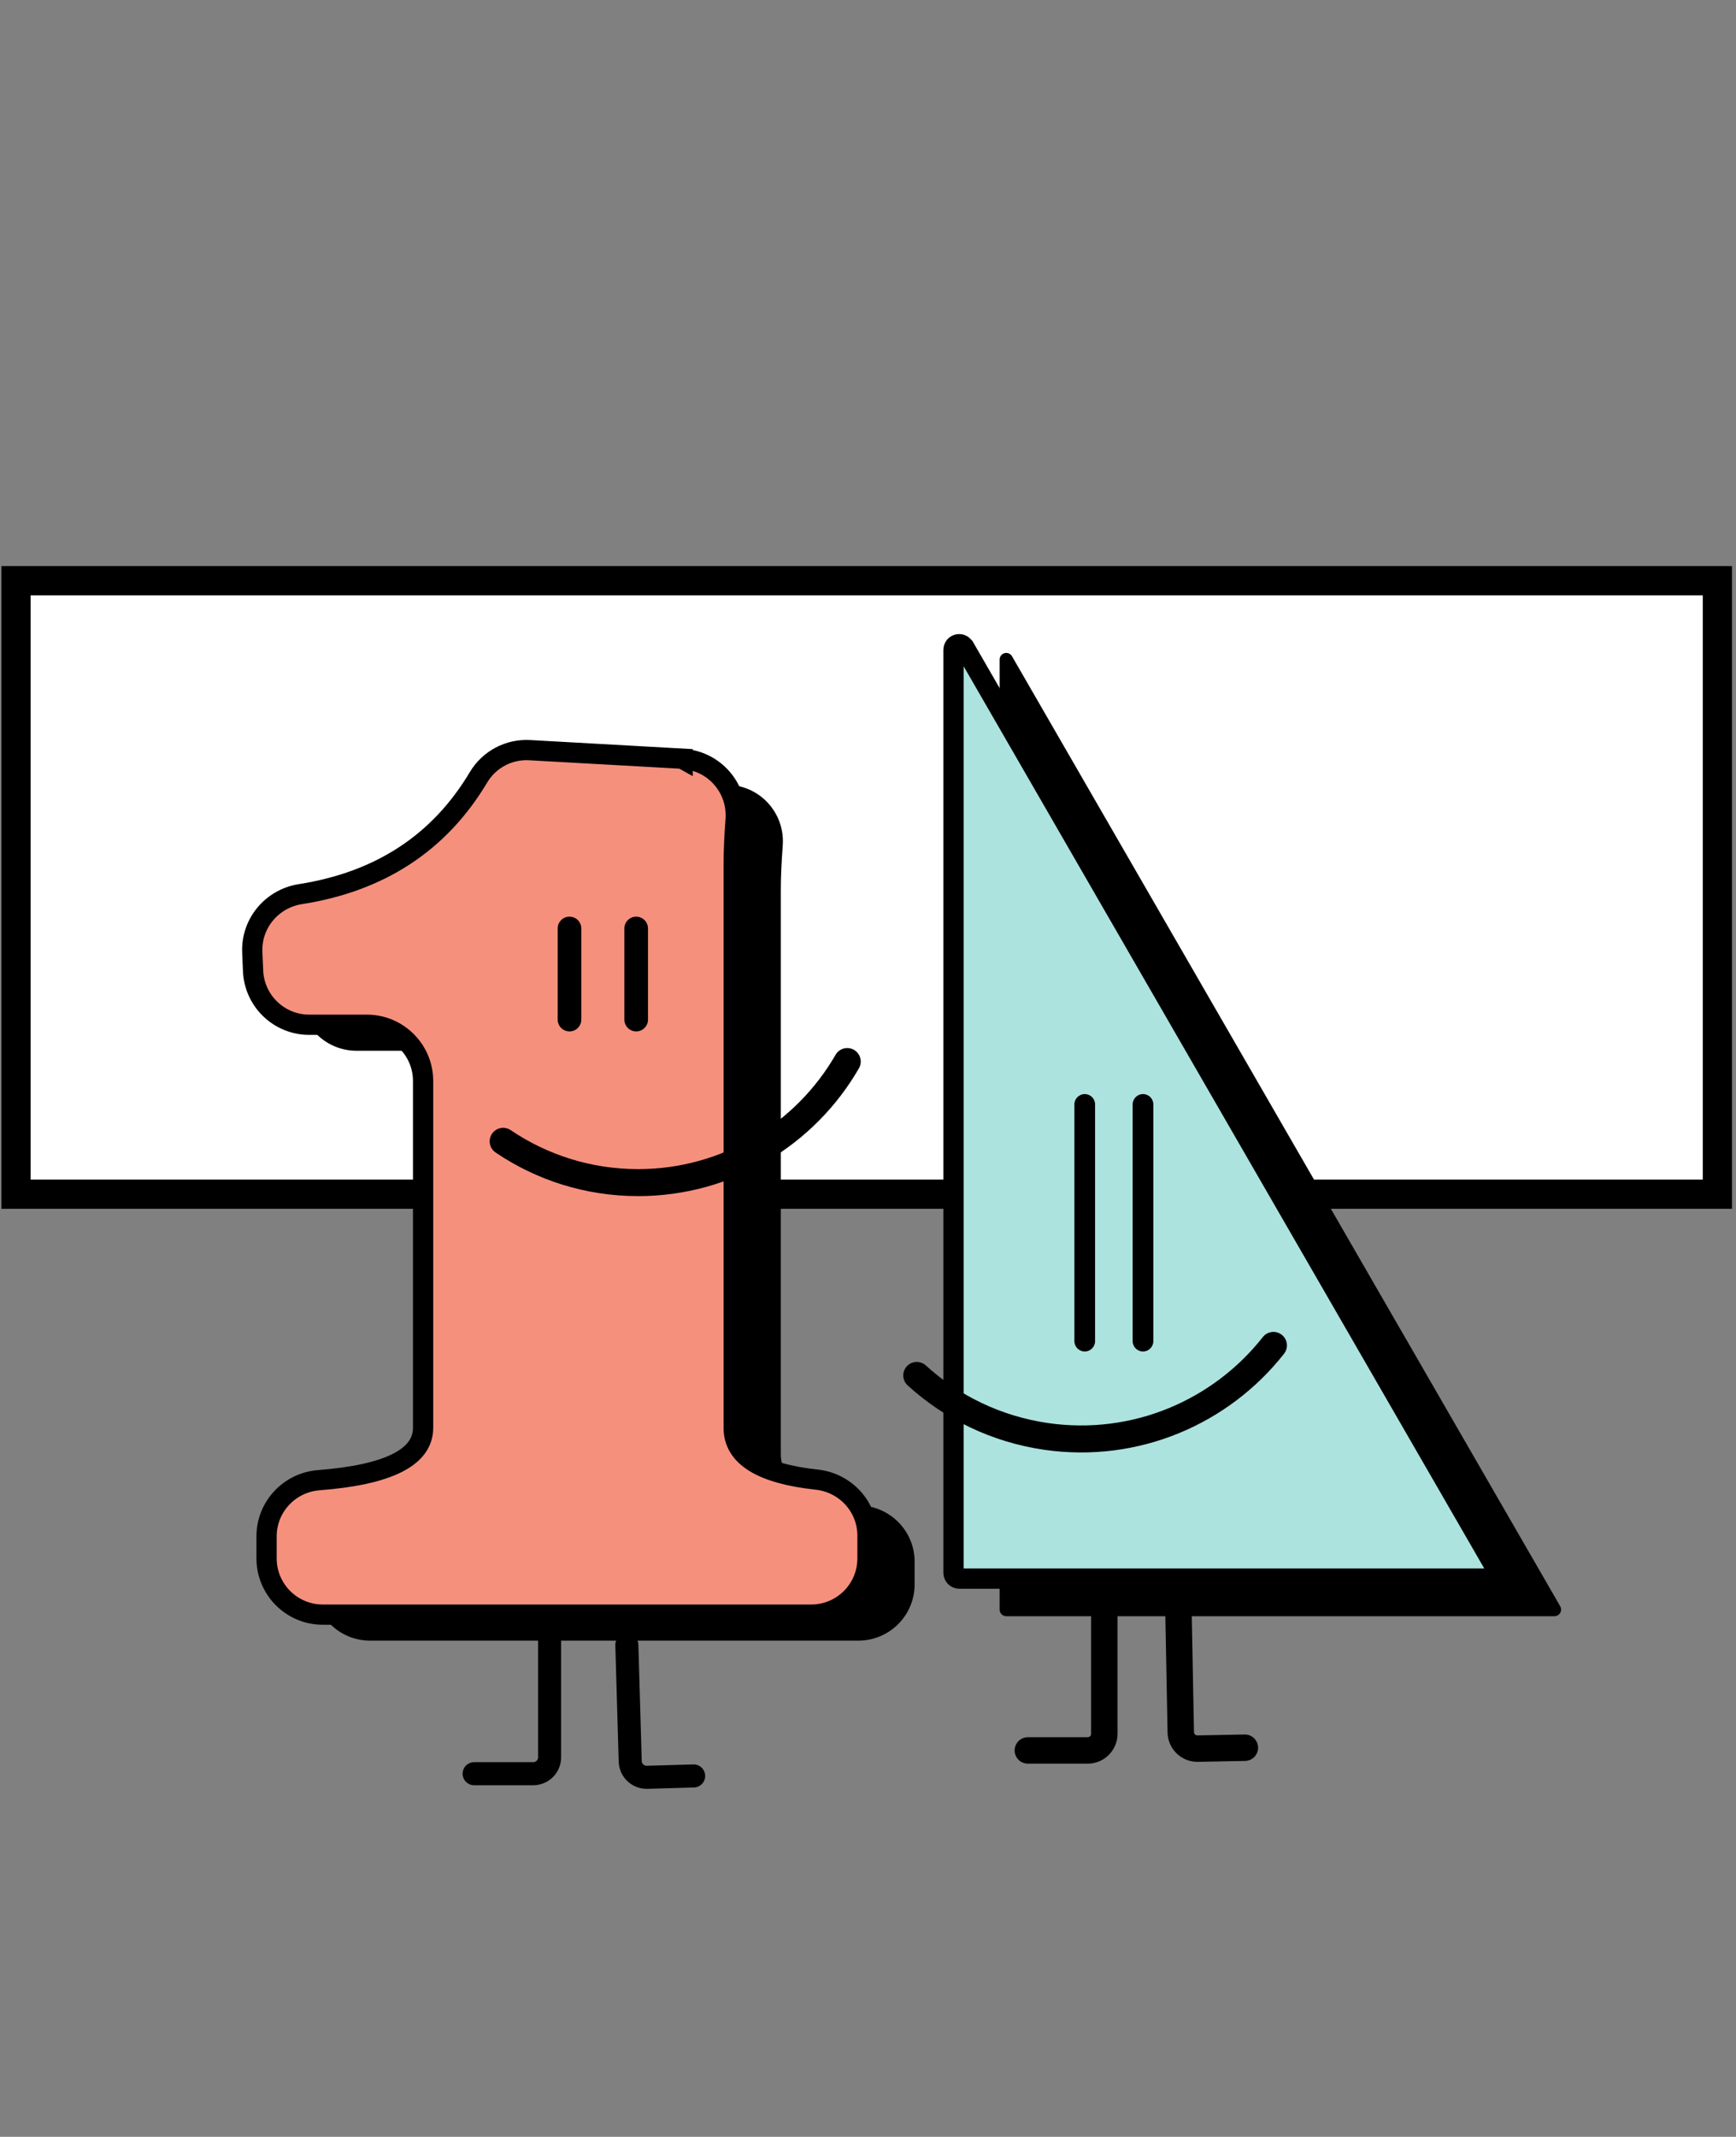
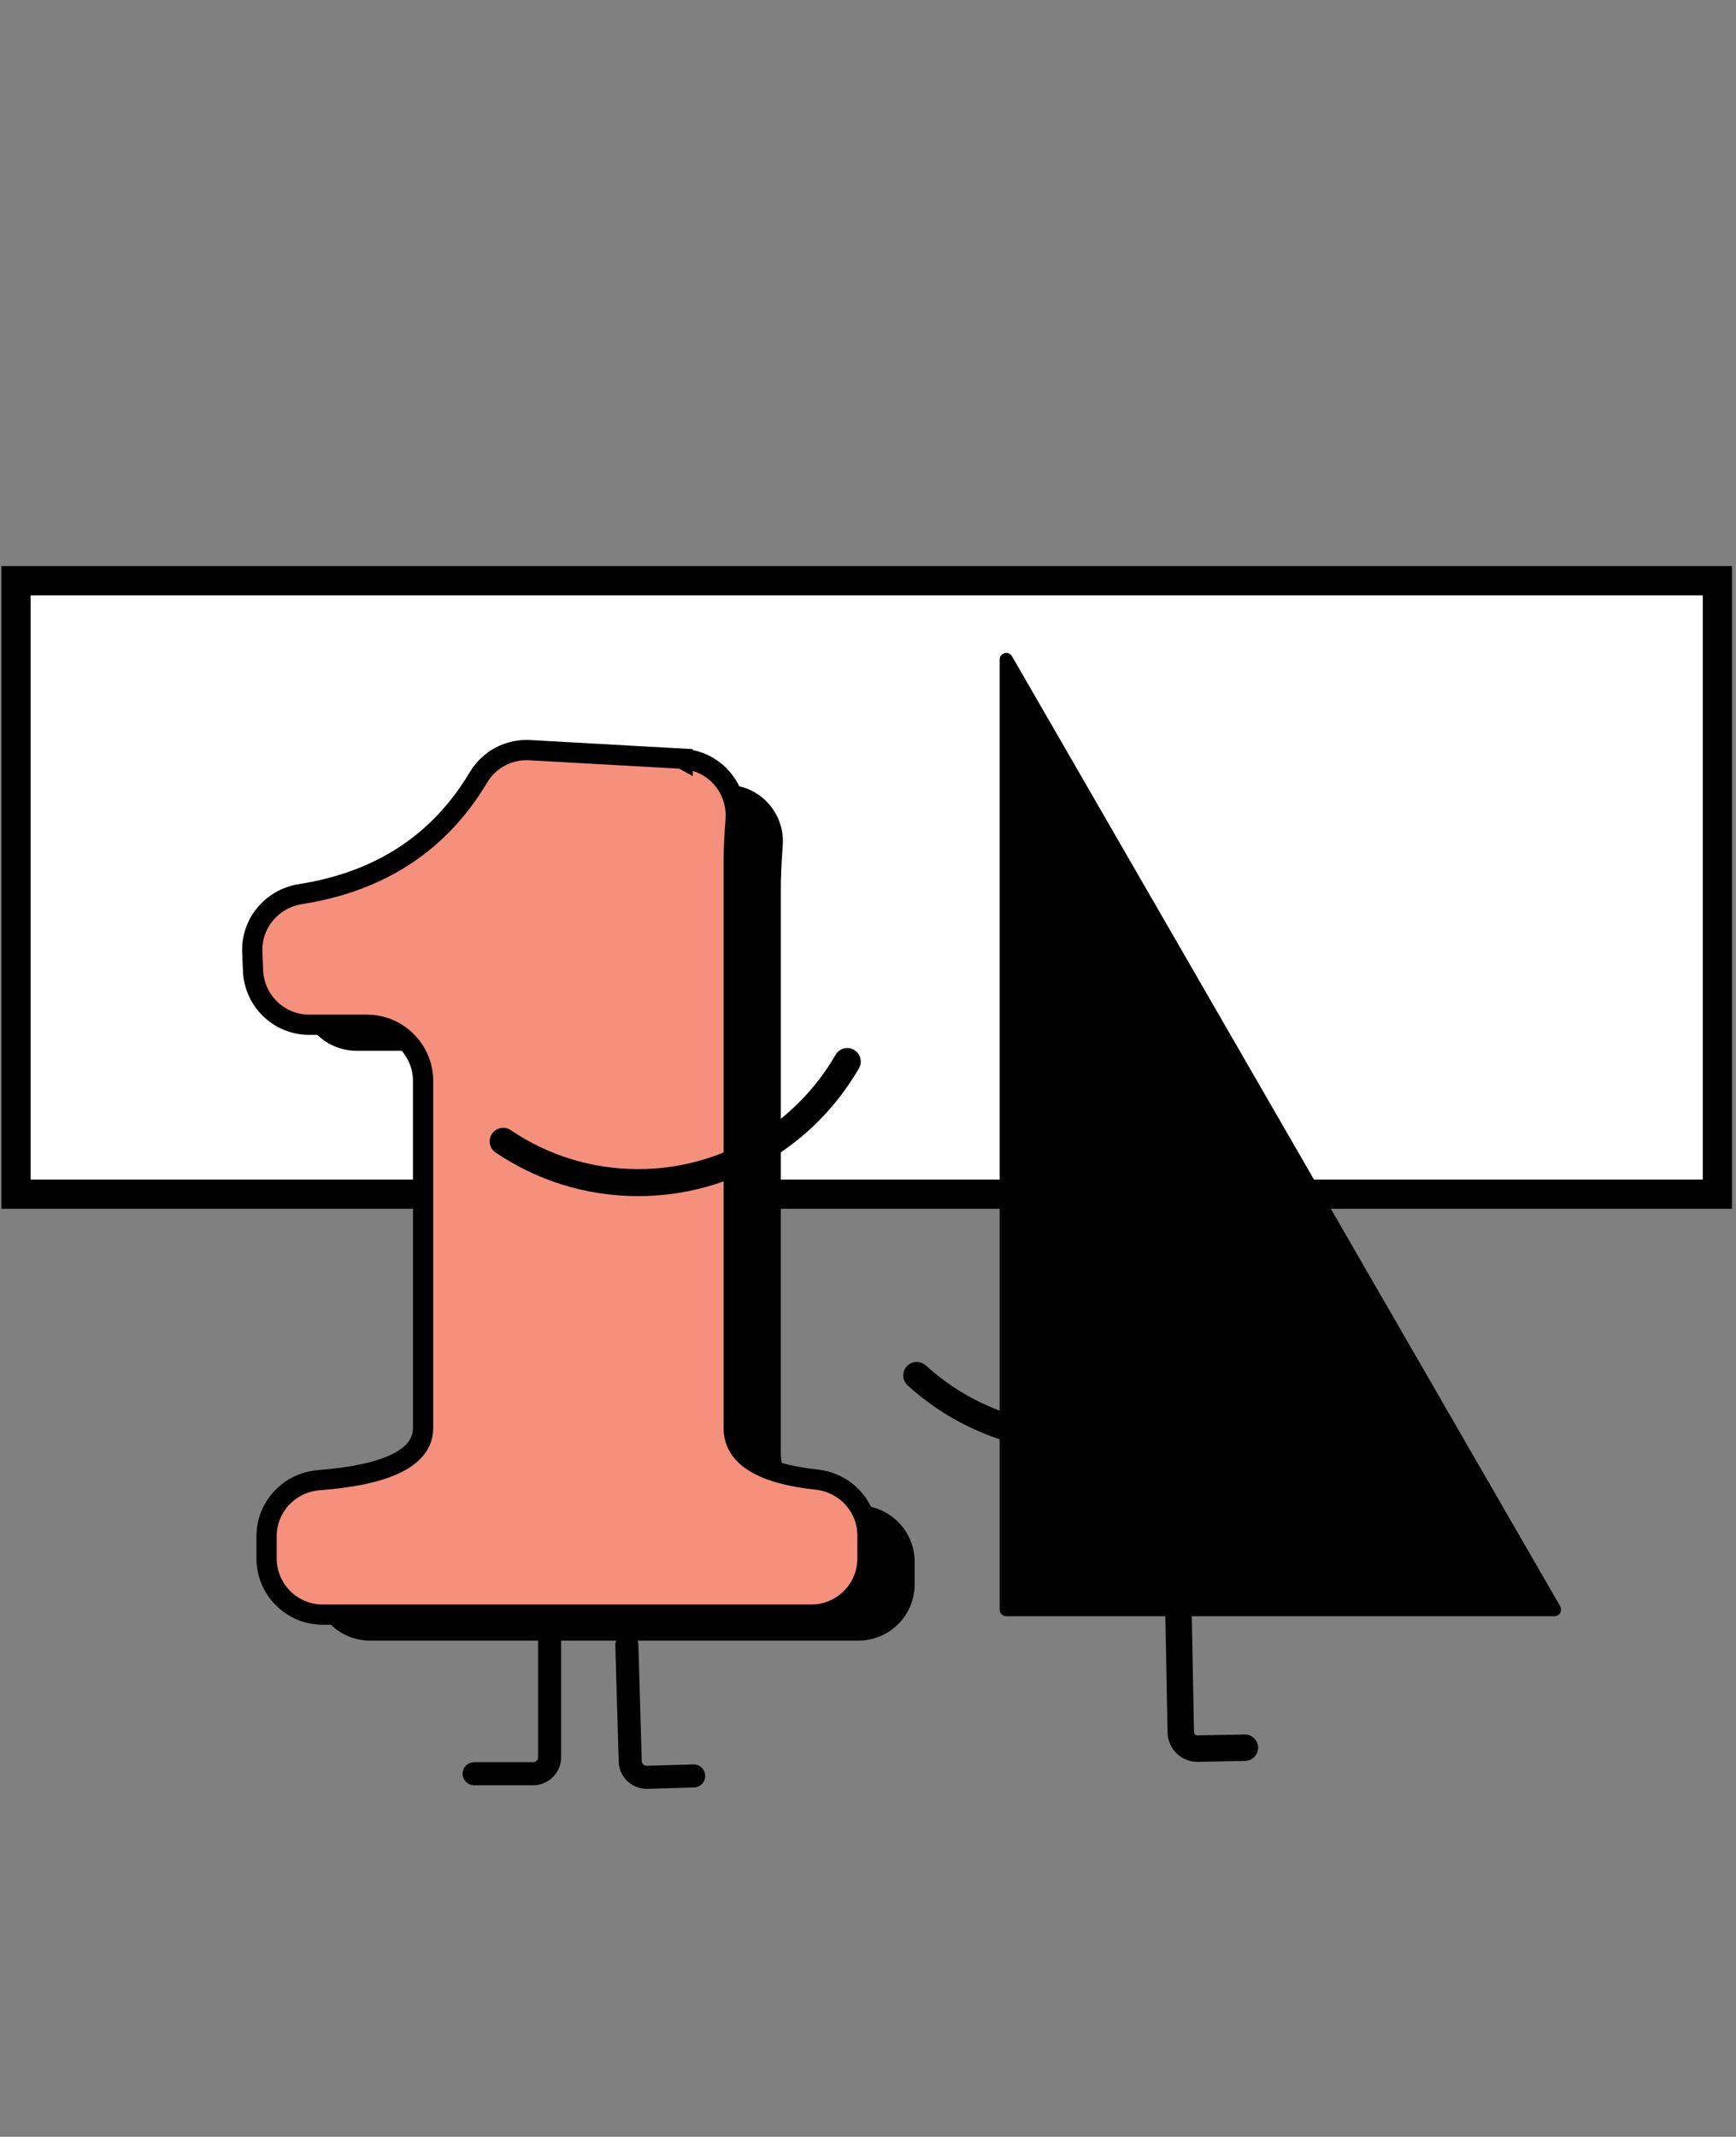
<svg xmlns="http://www.w3.org/2000/svg" id="Layer_1" data-name="Layer 1" viewBox="0 0 1307 1608">
  <rect x="0" y="0" width="1307" height="1608" fill="#808080" stroke="none" />
  <defs>
    <style>
      .cls-1, .cls-2, .cls-3, .cls-4 {
        fill: none;
      }

      .cls-5 {
        stroke-width: 9.99px;
      }

      .cls-5, .cls-6, .cls-7, .cls-2, .cls-3, .cls-4, .cls-8 {
        stroke: #000;
      }

      .cls-5, .cls-2, .cls-3, .cls-4, .cls-8 {
        stroke-linecap: round;
        stroke-linejoin: round;
      }

      .cls-6 {
        fill: #f5907d;
      }

      .cls-6, .cls-7 {
        stroke-miterlimit: 10;
      }

      .cls-6, .cls-8 {
        stroke-width: 15.24px;
      }

      .cls-7 {
        stroke-width: 22.01px;
      }

      .cls-7, .cls-9 {
        fill: #fff;
      }

      .cls-2 {
        stroke-width: 17.36px;
      }

      .cls-3 {
        stroke-width: 19.9px;
      }

      .cls-4 {
        stroke-width: 20.32px;
      }

      .cls-8 {
        fill: #ace3df;
      }

      .cls-10 {
        clip-path: url(#clippath);
      }
    </style>
    <clipPath id="clippath">
      <rect class="cls-1" x="1.05" y="425.99" width="1302.95" height="920.11" />
    </clipPath>
  </defs>
  <g class="cls-10">
    <g>
      <path class="cls-7" d="M1292.99,436.99H12.06v461.66h1280.94v-461.66Z" />
      <path class="cls-5" d="M757.59,496.34l412.73,714.89h-412.73V496.34Z" />
-       <path class="cls-8" d="M725.93,486.86l401.04,694.65c1.61,2.88-.42,6.43-3.73,6.43h-401.04c-2.37,0-4.32-1.95-4.32-4.32V489.06c0-4.4,5.76-5.93,7.96-2.12l.08-.08Z" />
      <path class="cls-3" d="M887.29,1214.78l1.69,88.81c.17,6.94,5.84,12.45,12.78,12.28l35.47-.68" />
-       <path class="cls-3" d="M831.42,1215.89v88.81c0,6.94-5.59,12.53-12.53,12.53h-45.04" />
      <path class="cls-4" d="M958.75,1012.44c-39.37,50.04-103.63,78.23-171.19,68.49-37.76-5.5-71.12-22.01-97.36-45.89" />
      <path d="M824.47,831.1c0-4.3-3.49-7.79-7.79-7.79s-7.79,3.49-7.79,7.79v178.13c0,4.3,3.49,7.79,7.79,7.79s7.79-3.49,7.79-7.79v-178.13Z" />
      <path d="M868.33,831.1c0-4.3-3.49-7.79-7.79-7.79s-7.79,3.49-7.79,7.79v178.13c0,4.3,3.49,7.79,7.79,7.79s7.79-3.49,7.79-7.79v-178.13Z" />
-       <path class="cls-9" d="M513.93,571.1c23.79,1.35,41.74,22.01,39.88,45.72v.34c-.93,12.02-1.44,23.45-1.44,34.12v423.23c0,21.42,20.83,34.46,62.57,38.94,21.67,2.37,38.18,20.4,38.18,42.16v17.1c0,23.37-18.96,42.33-42.33,42.33H243.02c-23.37,0-42.33-18.96-42.33-42.33v-16.59c0-22.18,17.19-40.55,39.37-42.25,52.32-4.06,78.48-17.19,78.48-39.37v-261.01c0-23.37-18.96-42.33-42.33-42.33h-43.35c-22.77,0-41.4-17.95-42.33-40.64l-.59-14.05c-.85-21.59,14.73-40.21,36.15-43.6,60.11-9.4,104.81-38.69,134.19-87.96,8.04-13.46,22.94-21.33,38.61-20.4l115.06,6.43v.17Z" />
      <path d="M549.41,590.66c23.79,1.35,41.74,22.01,39.88,45.72v.34c-.93,12.02-1.44,23.45-1.44,34.12v423.23c0,21.42,20.83,34.46,62.57,38.94,21.67,2.37,38.18,20.4,38.18,42.16v17.1c0,23.37-18.96,42.33-42.33,42.33h-367.69c-23.37,0-42.33-18.96-42.33-42.33v-16.59c0-22.18,17.19-40.55,39.37-42.25,52.32-4.06,78.48-17.19,78.48-39.37v-261.01c0-23.37-18.96-42.33-42.33-42.33h-43.35c-22.77,0-41.4-17.95-42.33-40.64l-.59-14.05c-.85-21.59,14.73-40.21,36.15-43.6,60.11-9.4,104.81-38.69,134.19-87.96,8.04-13.46,22.94-21.33,38.61-20.4l115.06,6.43-.08.17Z" />
      <path class="cls-6" d="M513.93,571.1c23.79,1.35,41.74,22.01,39.88,45.72v.34c-.93,12.02-1.44,23.45-1.44,34.12v423.23c0,21.42,20.83,34.46,62.57,38.94,21.67,2.37,38.18,20.4,38.18,42.16v17.1c0,23.37-18.96,42.33-42.33,42.33H243.02c-23.37,0-42.33-18.96-42.33-42.33v-16.59c0-22.18,17.19-40.55,39.37-42.25,52.32-4.06,78.48-17.19,78.48-39.37v-261.01c0-23.37-18.96-42.33-42.33-42.33h-43.35c-22.77,0-41.4-17.95-42.33-40.64l-.59-14.05c-.85-21.59,14.73-40.21,36.15-43.6,60.11-9.4,104.81-38.69,134.19-87.96,8.04-13.46,22.94-21.33,38.61-20.4l115.06,6.43v.17Z" />
      <path class="cls-4" d="M637.88,798.84c-31.41,54.44-90.17,91.1-157.47,91.1-37.59,0-72.56-11.43-101.59-31.07" />
      <path class="cls-2" d="M471.94,1237.81l2.54,87.63c.17,6.86,5.93,12.19,12.7,12.02l35.05-1.02" />
      <path class="cls-2" d="M413.78,1234.76v87.63c0,6.86-5.5,12.36-12.36,12.36h-44.45" />
-       <path d="M437.65,698.69c0-4.91-3.98-8.89-8.89-8.89s-8.89,3.98-8.89,8.89v68.58c0,4.91,3.98,8.89,8.89,8.89s8.89-3.98,8.89-8.89v-68.58Z" />
-       <path d="M487.86,698.69c0-4.91-3.98-8.89-8.89-8.89s-8.89,3.98-8.89,8.89v68.58c0,4.91,3.98,8.89,8.89,8.89s8.89-3.98,8.89-8.89v-68.58Z" />
    </g>
  </g>
</svg>